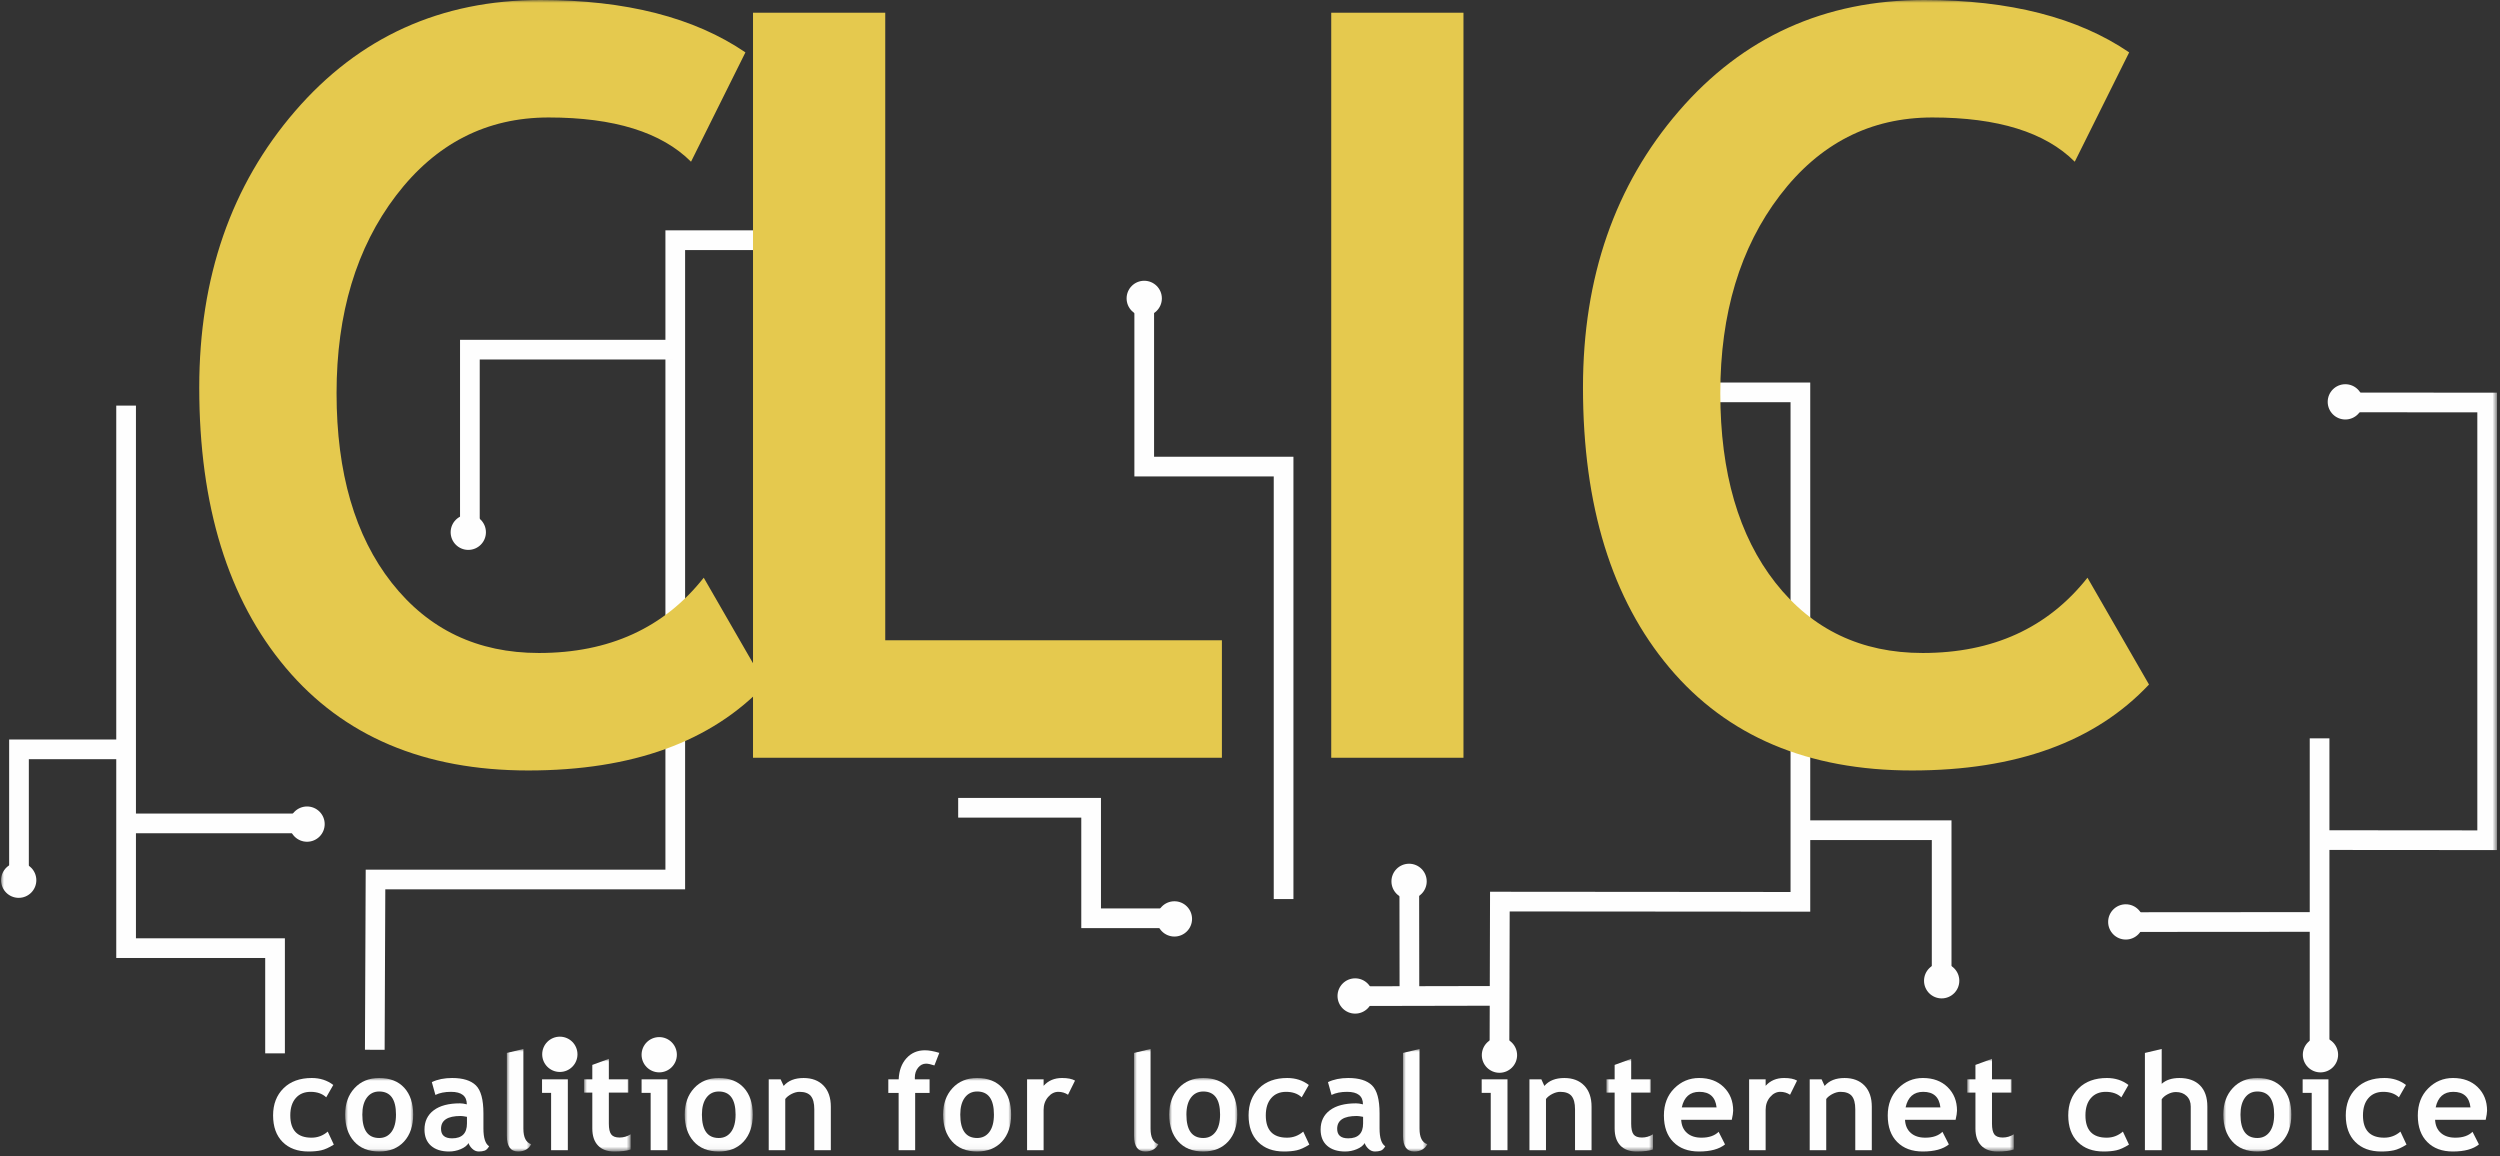
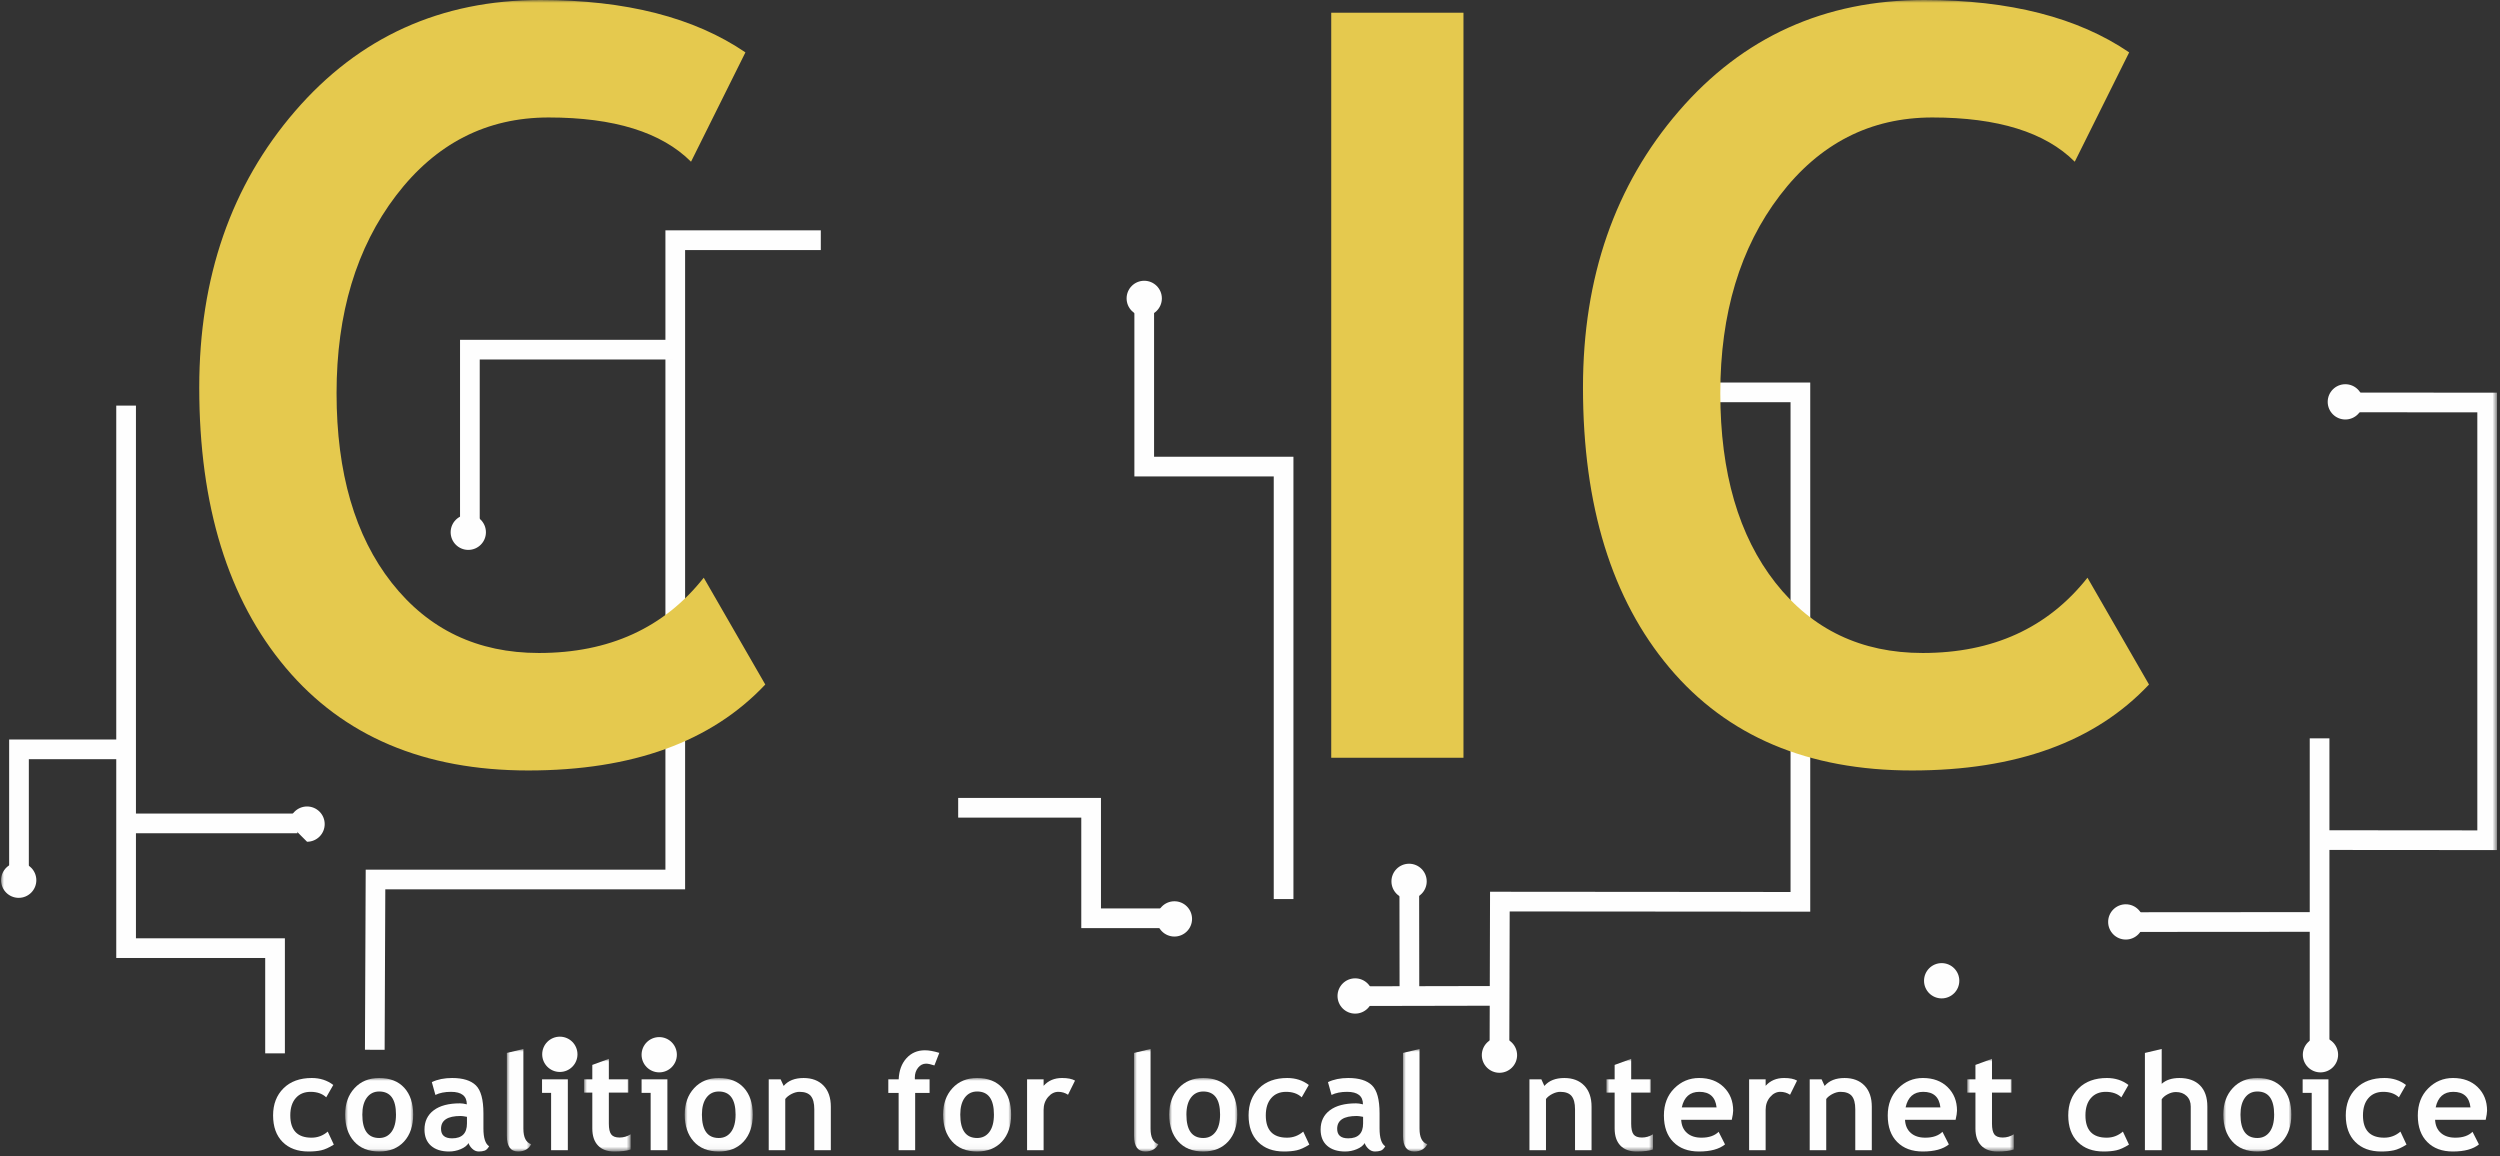
<svg xmlns="http://www.w3.org/2000/svg" xmlns:xlink="http://www.w3.org/1999/xlink" width="441px" height="204px" viewBox="0 0 441 204" version="1.1">
  <rect x="0" y="0" width="441" height="204" fill="#333333" stroke="none" />
  <title>CLIC logo main</title>
  <defs>
    <polygon id="path-1" points="0 -1.42108547e-14 12.007 -1.42108547e-14 12.007 12.964 0 12.964" />
    <polygon id="path-3" points="0 1.42108547e-14 4.294 1.42108547e-14 4.294 18.086 0 18.086" />
    <polygon id="path-5" points="0 -1.42108547e-14 8.215 -1.42108547e-14 8.215 16.347 0 16.347" />
    <polygon id="path-7" points="1.42108547e-14 -1.42108547e-14 12.007 -1.42108547e-14 12.007 12.964 1.42108547e-14 12.964" />
    <polygon id="path-9" points="0 -1.42108547e-14 12.007 -1.42108547e-14 12.007 12.964 0 12.964" />
    <polygon id="path-11" points="-2.84217094e-14 1.42108547e-14 4.294 1.42108547e-14 4.294 18.086 -2.84217094e-14 18.086" />
    <polygon id="path-13" points="0 -1.42108547e-14 12.008 -1.42108547e-14 12.008 12.964 0 12.964" />
    <polygon id="path-15" points="0 1.42108547e-14 4.294 1.42108547e-14 4.294 18.086 0 18.086" />
    <polygon id="path-17" points="0 -1.42108547e-14 8.215 -1.42108547e-14 8.215 16.347 0 16.347" />
    <polygon id="path-19" points="0 -1.42108547e-14 8.213 -1.42108547e-14 8.213 16.347 0 16.347" />
    <polygon id="path-21" points="0 -1.42108547e-14 12.006 -1.42108547e-14 12.006 12.964 0 12.964" />
    <polygon id="path-23" points="0 203.124 440.286 203.124 440.286 -8.52651283e-14 0 -8.52651283e-14" />
  </defs>
  <g id="SYMBOLS" stroke="none" stroke-width="1" fill="none" fill-rule="evenodd">
    <g id="CLIC-MAIN-HEADER" transform="translate(-152, -123)">
      <g id="Group" transform="translate(152.187, 123)">
        <path d="M58.606,191.386 L57.357,193.568 C56.672,192.922 55.754,192.6 54.603,192.6 C53.498,192.6 52.625,192.968 51.984,193.702 C51.341,194.437 51.02,195.453 51.02,196.754 C51.02,199.373 52.27,200.687 54.766,200.687 C55.848,200.687 56.801,200.327 57.626,199.613 L58.699,201.91 C57.851,202.441 57.11,202.775 56.476,202.913 C55.841,203.055 55.093,203.124 54.23,203.124 C52.301,203.124 50.777,202.562 49.661,201.439 C48.545,200.314 47.986,198.753 47.986,196.754 C47.986,194.785 48.597,193.194 49.819,191.98 C51.041,190.766 52.705,190.16 54.813,190.16 C56.269,190.16 57.533,190.569 58.606,191.386" id="Fill-1" fill="#FEFEFE" />
        <g id="Group-5" transform="translate(60.692, 190.16)">
          <mask id="mask-2" fill="white">
            <use xlink:href="#path-1" />
          </mask>
          <g id="Clip-4" />
          <path d="M3.034,6.453 C3.034,9.206 4.026,10.583 6.01,10.583 C6.92,10.583 7.641,10.227 8.175,9.511 C8.707,8.794 8.973,7.775 8.973,6.453 C8.973,3.738 7.985,2.38 6.01,2.38 C5.099,2.38 4.376,2.739 3.839,3.454 C3.303,4.171 3.034,5.169 3.034,6.453 M0,6.453 C0,4.546 0.55,2.995 1.651,1.798 C2.752,0.598 4.205,-1.42108547e-14 6.01,-1.42108547e-14 C7.908,-1.42108547e-14 9.381,0.576 10.433,1.726 C11.481,2.879 12.007,4.452 12.007,6.453 C12.007,8.444 11.472,10.027 10.402,11.201 C9.333,12.376 7.869,12.964 6.01,12.964 C4.112,12.964 2.636,12.371 1.581,11.184 C0.527,9.999 0,8.42 0,6.453" id="Fill-3" fill="#FEFEFE" mask="url(#mask-2)" />
        </g>
        <path d="M82.185,197.01 C81.686,196.909 81.313,196.859 81.065,196.859 C78.761,196.859 77.611,197.612 77.611,199.12 C77.611,200.241 78.26,200.802 79.559,200.802 C81.309,200.802 82.185,199.926 82.185,198.177 L82.185,197.01 Z M82.465,201.642 C82.2,202.078 81.739,202.434 81.081,202.71 C80.423,202.987 79.737,203.124 79.022,203.124 C77.677,203.124 76.618,202.788 75.849,202.115 C75.078,201.442 74.693,200.487 74.693,199.25 C74.693,197.804 75.236,196.672 76.32,195.856 C77.406,195.039 78.948,194.63 80.947,194.63 C81.29,194.63 81.694,194.687 82.161,194.806 C82.161,193.333 81.231,192.6 79.372,192.6 C78.275,192.6 77.357,192.781 76.618,193.147 L75.988,190.886 C76.992,190.403 78.186,190.16 79.571,190.16 C81.477,190.16 82.873,190.594 83.76,191.461 C84.646,192.329 85.089,193.973 85.089,196.393 L85.089,199.064 C85.089,200.727 85.425,201.776 86.093,202.201 C85.852,202.622 85.584,202.881 85.287,202.98 C84.992,203.074 84.654,203.124 84.273,203.124 C83.853,203.124 83.475,202.969 83.14,202.658 C82.807,202.347 82.58,202.009 82.465,201.642 L82.465,201.642 Z" id="Fill-6" fill="#FEFEFE" />
        <g id="Group-10" transform="translate(89.221, 185.038)">
          <mask id="mask-4" fill="white">
            <use xlink:href="#path-3" />
          </mask>
          <g id="Clip-9" />
          <path d="M0,0.7 L2.917,1.42108547e-14 L2.917,14.048 C2.917,15.589 3.375,16.506 4.294,16.802 C3.842,17.658 3.072,18.086 1.983,18.086 C0.662,18.086 0,17.168 0,15.333 L0,0.7 Z" id="Fill-8" fill="#FEFEFE" mask="url(#mask-4)" />
        </g>
        <path d="M98.533,185.552 C98.999,185.552 99.397,185.718 99.728,186.047 C100.059,186.378 100.224,186.778 100.224,187.245 C100.224,187.71 100.059,188.11 99.728,188.441 C99.397,188.772 98.999,188.937 98.533,188.937 C98.066,188.937 97.667,188.772 97.336,188.441 C97.005,188.11 96.84,187.71 96.84,187.245 C96.84,186.778 97.005,186.378 97.336,186.047 C97.667,185.718 98.066,185.552 98.533,185.552 L98.533,185.552 Z M97.027,202.891 L97.027,192.786 L95.428,192.786 L95.428,190.394 L99.98,190.394 L99.98,202.891 L97.027,202.891 Z" id="Fill-11" fill="#FEFEFE" />
        <g id="Group-15" transform="translate(102.849, 186.777)">
          <mask id="mask-6" fill="white">
            <use xlink:href="#path-5" />
          </mask>
          <g id="Clip-14" />
          <path d="M1.447,5.963 L0,5.963 L0,3.616 L1.447,3.616 L1.447,1.073 L4.365,-1.42108547e-14 L4.365,3.616 L7.794,3.616 L7.794,5.963 L4.365,5.963 L4.365,11.436 C4.365,12.328 4.506,12.962 4.785,13.331 C5.065,13.7 5.554,13.884 6.255,13.884 C6.954,13.884 7.608,13.695 8.215,13.313 L8.215,15.997 C7.539,16.23 6.574,16.347 5.321,16.347 C4.077,16.347 3.12,15.995 2.451,15.291 C1.781,14.587 1.447,13.585 1.447,12.286 L1.447,5.963 Z" id="Fill-13" fill="#FEFEFE" mask="url(#mask-6)" />
        </g>
        <path d="M116.094,185.552 C116.561,185.552 116.959,185.718 117.29,186.047 C117.62,186.378 117.784,186.778 117.784,187.245 C117.784,187.71 117.62,188.11 117.29,188.441 C116.959,188.772 116.561,188.937 116.094,188.937 C115.627,188.937 115.228,188.772 114.897,188.441 C114.566,188.11 114.401,187.71 114.401,187.245 C114.401,186.778 114.566,186.378 114.897,186.047 C115.228,185.718 115.627,185.552 116.094,185.552 L116.094,185.552 Z M114.588,202.891 L114.588,192.786 L112.989,192.786 L112.989,190.394 L117.54,190.394 L117.54,202.891 L114.588,202.891 Z" id="Fill-16" fill="#FEFEFE" />
        <g id="Group-20" transform="translate(120.597, 190.16)">
          <mask id="mask-8" fill="white">
            <use xlink:href="#path-7" />
          </mask>
          <g id="Clip-19" />
          <path d="M3.033,6.453 C3.033,9.206 4.026,10.583 6.01,10.583 C6.919,10.583 7.641,10.227 8.174,9.511 C8.707,8.794 8.973,7.775 8.973,6.453 C8.973,3.738 7.985,2.38 6.01,2.38 C5.099,2.38 4.376,2.739 3.839,3.454 C3.302,4.171 3.033,5.169 3.033,6.453 M1.42108547e-14,6.453 C1.42108547e-14,4.546 0.55,2.995 1.651,1.798 C2.752,0.598 4.204,-1.42108547e-14 6.01,-1.42108547e-14 C7.907,-1.42108547e-14 9.381,0.576 10.432,1.726 C11.481,2.879 12.007,4.452 12.007,6.453 C12.007,8.444 11.471,10.027 10.402,11.201 C9.332,12.376 7.867,12.964 6.01,12.964 C4.111,12.964 2.635,12.371 1.58,11.184 C0.526,9.999 1.42108547e-14,8.42 1.42108547e-14,6.453" id="Fill-18" fill="#FEFEFE" mask="url(#mask-8)" />
        </g>
        <path d="M143.455,202.891 L143.455,195.667 C143.455,194.602 143.25,193.826 142.843,193.333 C142.434,192.845 141.767,192.6 140.841,192.6 C140.412,192.6 139.956,192.72 139.47,192.961 C138.984,193.202 138.605,193.501 138.332,193.86 L138.332,202.891 L135.416,202.891 L135.416,190.394 L137.516,190.394 L138.052,191.561 C138.845,190.626 140.016,190.161 141.565,190.161 C143.05,190.161 144.224,190.607 145.082,191.497 C145.942,192.387 146.371,193.63 146.371,195.226 L146.371,202.891 L143.455,202.891 Z" id="Fill-21" fill="#FEFEFE" />
        <path d="M164.643,187.944 C164.005,187.733 163.514,187.629 163.173,187.629 C162.62,187.629 162.151,187.866 161.767,188.339 C161.381,188.814 161.189,189.398 161.189,190.09 C161.189,190.191 161.193,190.293 161.2,190.393 L163.791,190.393 L163.791,192.799 L161.247,192.799 L161.247,202.89 L158.331,202.89 L158.331,192.799 L156.511,192.799 L156.511,190.393 L158.342,190.393 C158.404,188.862 158.857,187.625 159.701,186.685 C160.545,185.742 161.637,185.27 162.974,185.27 C163.667,185.27 164.511,185.423 165.507,185.725 L164.643,187.944 Z" id="Fill-23" fill="#FEFEFE" />
        <g id="Group-27" transform="translate(166.17, 190.16)">
          <mask id="mask-10" fill="white">
            <use xlink:href="#path-9" />
          </mask>
          <g id="Clip-26" />
          <path d="M3.034,6.453 C3.034,9.206 4.026,10.583 6.009,10.583 C6.92,10.583 7.642,10.227 8.175,9.511 C8.707,8.794 8.973,7.775 8.973,6.453 C8.973,3.738 7.985,2.38 6.009,2.38 C5.1,2.38 4.376,2.739 3.839,3.454 C3.303,4.171 3.034,5.169 3.034,6.453 M0,6.453 C0,4.546 0.551,2.995 1.652,1.798 C2.752,0.598 4.204,-1.42108547e-14 6.009,-1.42108547e-14 C7.908,-1.42108547e-14 9.381,0.576 10.433,1.726 C11.481,2.879 12.007,4.452 12.007,6.453 C12.007,8.444 11.472,10.027 10.403,11.201 C9.333,12.376 7.869,12.964 6.009,12.964 C4.112,12.964 2.636,12.371 1.581,11.184 C0.527,9.999 0,8.42 0,6.453" id="Fill-25" fill="#FEFEFE" mask="url(#mask-10)" />
        </g>
        <path d="M188.212,193.113 C187.691,192.771 187.119,192.599 186.497,192.599 C185.818,192.599 185.219,192.906 184.693,193.52 C184.169,194.134 183.906,194.886 183.906,195.772 L183.906,202.89 L180.989,202.89 L180.989,190.393 L183.906,190.393 L183.906,191.538 C184.723,190.619 185.809,190.16 187.162,190.16 C188.157,190.16 188.92,190.313 189.448,190.616 L188.212,193.113 Z" id="Fill-28" fill="#FEFEFE" />
        <g id="Group-32" transform="translate(199.855, 185.038)">
          <mask id="mask-12" fill="white">
            <use xlink:href="#path-11" />
          </mask>
          <g id="Clip-31" />
          <path d="M-2.84217094e-14,0.7 L2.917,1.42108547e-14 L2.917,14.048 C2.917,15.589 3.376,16.506 4.294,16.802 C3.842,17.658 3.072,18.086 1.983,18.086 C0.662,18.086 -2.84217094e-14,17.168 -2.84217094e-14,15.333 L-2.84217094e-14,0.7 Z" id="Fill-30" fill="#FEFEFE" mask="url(#mask-12)" />
        </g>
        <g id="Group-35" transform="translate(206.061, 190.16)">
          <mask id="mask-14" fill="white">
            <use xlink:href="#path-13" />
          </mask>
          <g id="Clip-34" />
          <path d="M3.034,6.453 C3.034,9.206 4.027,10.583 6.011,10.583 C6.92,10.583 7.643,10.227 8.176,9.511 C8.708,8.794 8.975,7.775 8.975,6.453 C8.975,3.738 7.986,2.38 6.011,2.38 C5.1,2.38 4.377,2.739 3.84,3.454 C3.304,4.171 3.034,5.169 3.034,6.453 M0,6.453 C0,4.546 0.552,2.995 1.652,1.798 C2.753,0.598 4.205,-1.42108547e-14 6.011,-1.42108547e-14 C7.909,-1.42108547e-14 9.382,0.576 10.434,1.726 C11.483,2.879 12.008,4.452 12.008,6.453 C12.008,8.444 11.473,10.027 10.403,11.201 C9.334,12.376 7.869,12.964 6.011,12.964 C4.112,12.964 2.637,12.371 1.582,11.184 C0.528,9.999 0,8.42 0,6.453" id="Fill-33" fill="#FEFEFE" mask="url(#mask-14)" />
        </g>
        <path d="M230.684,191.386 L229.435,193.568 C228.75,192.922 227.833,192.6 226.682,192.6 C225.576,192.6 224.703,192.968 224.062,193.702 C223.419,194.437 223.099,195.453 223.099,196.754 C223.099,199.373 224.348,200.687 226.845,200.687 C227.926,200.687 228.879,200.327 229.704,199.613 L230.777,201.91 C229.929,202.441 229.188,202.775 228.554,202.913 C227.919,203.055 227.171,203.124 226.308,203.124 C224.379,203.124 222.855,202.562 221.74,201.439 C220.623,200.314 220.064,198.753 220.064,196.754 C220.064,194.785 220.675,193.194 221.897,191.98 C223.119,190.766 224.783,190.16 226.891,190.16 C228.347,190.16 229.611,190.569 230.684,191.386" id="Fill-36" fill="#FEFEFE" />
        <path d="M240.263,197.01 C239.765,196.909 239.391,196.859 239.143,196.859 C236.839,196.859 235.689,197.612 235.689,199.12 C235.689,200.241 236.338,200.802 237.636,200.802 C239.387,200.802 240.263,199.926 240.263,198.177 L240.263,197.01 Z M240.543,201.642 C240.278,202.078 239.817,202.434 239.159,202.71 C238.502,202.987 237.816,203.124 237.1,203.124 C235.755,203.124 234.696,202.788 233.927,202.115 C233.156,201.442 232.77,200.487 232.77,199.25 C232.77,197.804 233.314,196.672 234.399,195.856 C235.485,195.039 237.026,194.63 239.025,194.63 C239.368,194.63 239.771,194.687 240.239,194.806 C240.239,193.333 239.309,192.6 237.45,192.6 C236.354,192.6 235.435,192.781 234.696,193.147 L234.067,190.886 C235.07,190.403 236.264,190.16 237.649,190.16 C239.555,190.16 240.95,190.594 241.837,191.461 C242.724,192.329 243.168,193.973 243.168,196.393 L243.168,199.064 C243.168,200.727 243.502,201.776 244.17,202.201 C243.93,202.622 243.662,202.881 243.365,202.98 C243.071,203.074 242.732,203.124 242.35,203.124 C241.931,203.124 241.553,202.969 241.219,202.658 C240.885,202.347 240.658,202.009 240.543,201.642 L240.543,201.642 Z" id="Fill-38" fill="#FEFEFE" />
        <g id="Group-42" transform="translate(247.299, 185.038)">
          <mask id="mask-16" fill="white">
            <use xlink:href="#path-15" />
          </mask>
          <g id="Clip-41" />
          <path d="M0,0.7 L2.918,1.42108547e-14 L2.918,14.048 C2.918,15.589 3.376,16.506 4.294,16.802 C3.843,17.658 3.073,18.086 1.983,18.086 C0.661,18.086 0,17.168 0,15.333 L0,0.7 Z" id="Fill-40" fill="#FEFEFE" mask="url(#mask-16)" />
        </g>
-         <path d="M264.286,185.552 C264.753,185.552 265.153,185.718 265.481,186.047 C265.813,186.378 265.977,186.778 265.977,187.245 C265.977,187.71 265.813,188.11 265.481,188.441 C265.153,188.772 264.753,188.937 264.286,188.937 C263.819,188.937 263.421,188.772 263.089,188.441 C262.759,188.11 262.595,187.71 262.595,187.245 C262.595,186.778 262.759,186.378 263.089,186.047 C263.421,185.718 263.819,185.552 264.286,185.552 L264.286,185.552 Z M262.78,202.891 L262.78,192.786 L261.183,192.786 L261.183,190.394 L265.733,190.394 L265.733,202.891 L262.78,202.891 Z" id="Fill-43" fill="#FEFEFE" />
        <path d="M277.647,202.891 L277.647,195.667 C277.647,194.602 277.44,193.826 277.034,193.333 C276.624,192.845 275.958,192.6 275.032,192.6 C274.604,192.6 274.147,192.72 273.661,192.961 C273.174,193.202 272.795,193.501 272.524,193.86 L272.524,202.891 L269.606,202.891 L269.606,190.394 L271.708,190.394 L272.243,191.561 C273.038,190.626 274.206,190.161 275.754,190.161 C277.241,190.161 278.415,190.607 279.274,191.497 C280.133,192.387 280.563,193.63 280.563,195.226 L280.563,202.891 L277.647,202.891 Z" id="Fill-45" fill="#FEFEFE" />
        <g id="Group-49" transform="translate(283.187, 186.777)">
          <mask id="mask-18" fill="white">
            <use xlink:href="#path-17" />
          </mask>
          <g id="Clip-48" />
          <path d="M1.449,5.963 L0,5.963 L0,3.616 L1.449,3.616 L1.449,1.073 L4.367,-1.42108547e-14 L4.367,3.616 L7.795,3.616 L7.795,5.963 L4.367,5.963 L4.367,11.436 C4.367,12.328 4.506,12.962 4.787,13.331 C5.068,13.7 5.554,13.884 6.256,13.884 C6.957,13.884 7.609,13.695 8.215,13.313 L8.215,15.997 C7.539,16.23 6.576,16.347 5.322,16.347 C4.078,16.347 3.121,15.995 2.453,15.291 C1.783,14.587 1.449,13.585 1.449,12.286 L1.449,5.963 Z" id="Fill-47" fill="#FEFEFE" mask="url(#mask-18)" />
        </g>
        <path d="M296.479,195.341 L302.616,195.341 C302.413,193.514 301.401,192.6 299.581,192.6 C297.916,192.6 296.883,193.514 296.479,195.341 M305.299,197.534 L296.374,197.534 C296.428,198.532 296.77,199.306 297.401,199.858 C298.03,200.409 298.877,200.687 299.944,200.687 C301.274,200.687 302.286,200.34 302.977,199.648 L304.108,201.874 C303.081,202.708 301.549,203.124 299.512,203.124 C297.606,203.124 296.098,202.568 294.991,201.449 C293.881,200.333 293.327,198.777 293.327,196.777 C293.327,194.809 293.936,193.213 295.155,191.992 C296.372,190.772 297.833,190.16 299.534,190.16 C301.346,190.16 302.801,190.701 303.899,191.782 C304.995,192.864 305.544,194.24 305.544,195.913 C305.544,196.272 305.461,196.812 305.299,197.534" id="Fill-50" fill="#FEFEFE" />
        <path d="M315.579,193.113 C315.056,192.771 314.485,192.599 313.864,192.599 C313.184,192.599 312.585,192.906 312.059,193.52 C311.534,194.134 311.272,194.886 311.272,195.772 L311.272,202.89 L308.356,202.89 L308.356,190.393 L311.272,190.393 L311.272,191.538 C312.091,190.619 313.175,190.16 314.528,190.16 C315.522,190.16 316.286,190.313 316.815,190.616 L315.579,193.113 Z" id="Fill-52" fill="#FEFEFE" />
        <path d="M327.083,202.891 L327.083,195.667 C327.083,194.602 326.878,193.826 326.472,193.333 C326.062,192.845 325.396,192.6 324.468,192.6 C324.042,192.6 323.583,192.72 323.099,192.961 C322.61,193.202 322.233,193.501 321.96,193.86 L321.96,202.891 L319.044,202.891 L319.044,190.394 L321.144,190.394 L321.681,191.561 C322.474,190.626 323.644,190.161 325.192,190.161 C326.679,190.161 327.851,190.607 328.712,191.497 C329.569,192.387 329.999,193.63 329.999,195.226 L329.999,202.891 L327.083,202.891 Z" id="Fill-54" fill="#FEFEFE" />
        <path d="M335.962,195.341 L342.099,195.341 C341.896,193.514 340.884,192.6 339.066,192.6 C337.4,192.6 336.366,193.514 335.962,195.341 M344.782,197.534 L335.857,197.534 C335.909,198.532 336.253,199.306 336.882,199.858 C337.513,200.409 338.361,200.687 339.427,200.687 C340.757,200.687 341.769,200.34 342.46,199.648 L343.591,201.874 C342.566,202.708 341.032,203.124 338.995,203.124 C337.089,203.124 335.581,202.568 334.474,201.449 C333.364,200.333 332.81,198.777 332.81,196.777 C332.81,194.809 333.419,193.213 334.638,191.992 C335.855,190.772 337.316,190.16 339.017,190.16 C340.831,190.16 342.284,190.701 343.384,191.782 C344.48,192.864 345.029,194.24 345.029,195.913 C345.029,196.272 344.945,196.812 344.782,197.534" id="Fill-56" fill="#FEFEFE" />
        <g id="Group-60" transform="translate(346.835, 186.777)">
          <mask id="mask-20" fill="white">
            <use xlink:href="#path-19" />
          </mask>
          <g id="Clip-59" />
          <path d="M1.445,5.963 L0,5.963 L0,3.616 L1.445,3.616 L1.445,1.073 L4.365,-1.42108547e-14 L4.365,3.616 L7.793,3.616 L7.793,5.963 L4.365,5.963 L4.365,11.436 C4.365,12.328 4.506,12.962 4.783,13.331 C5.064,13.7 5.552,13.884 6.254,13.884 C6.953,13.884 7.607,13.695 8.213,13.313 L8.213,15.997 C7.537,16.23 6.572,16.347 5.318,16.347 C4.076,16.347 3.119,15.995 2.451,15.291 C1.781,14.587 1.445,13.585 1.445,12.286 L1.445,5.963 Z" id="Fill-58" fill="#FEFEFE" mask="url(#mask-20)" />
        </g>
        <path d="M375.27,191.386 L374.022,193.568 C373.336,192.922 372.42,192.6 371.266,192.6 C370.163,192.6 369.288,192.968 368.647,193.702 C368.004,194.437 367.684,195.453 367.684,196.754 C367.684,199.373 368.934,200.687 371.43,200.687 C372.512,200.687 373.465,200.327 374.29,199.613 L375.364,201.91 C374.516,202.441 373.774,202.775 373.139,202.913 C372.504,203.055 371.758,203.124 370.895,203.124 C368.965,203.124 367.442,202.562 366.325,201.439 C365.209,200.314 364.651,198.753 364.651,196.754 C364.651,194.785 365.26,193.194 366.483,191.98 C367.704,190.766 369.368,190.16 371.477,190.16 C372.932,190.16 374.198,190.569 375.27,191.386" id="Fill-61" fill="#FEFEFE" />
        <path d="M386.26,202.891 L386.26,195.19 C386.26,194.419 386.019,193.801 385.536,193.333 C385.055,192.868 384.425,192.634 383.647,192.634 C383.164,192.634 382.676,192.766 382.188,193.026 C381.699,193.286 381.349,193.583 381.137,193.918 L381.137,202.891 L378.175,202.891 L378.175,185.739 L381.137,185.038 L381.137,191.188 C381.892,190.503 382.93,190.161 384.252,190.161 C385.817,190.161 387.031,190.594 387.894,191.461 C388.757,192.329 389.19,193.573 389.19,195.19 L389.19,202.891 L386.26,202.891 Z" id="Fill-63" fill="#FEFEFE" />
        <g id="Group-67" transform="translate(392.001, 190.16)">
          <mask id="mask-22" fill="white">
            <use xlink:href="#path-21" />
          </mask>
          <g id="Clip-66" />
          <path d="M3.033,6.453 C3.033,9.206 4.025,10.583 6.008,10.583 C6.92,10.583 7.64,10.227 8.174,9.511 C8.705,8.794 8.972,7.775 8.972,6.453 C8.972,3.738 7.984,2.38 6.008,2.38 C5.097,2.38 4.375,2.739 3.838,3.454 C3.302,4.171 3.033,5.169 3.033,6.453 M0,6.453 C0,4.546 0.549,2.995 1.65,1.798 C2.752,0.598 4.203,-1.42108547e-14 6.008,-1.42108547e-14 C7.908,-1.42108547e-14 9.381,0.576 10.431,1.726 C11.48,2.879 12.006,4.452 12.006,6.453 C12.006,8.444 11.471,10.027 10.402,11.201 C9.332,12.376 7.867,12.964 6.008,12.964 C4.111,12.964 2.635,12.371 1.58,11.184 C0.525,9.999 0,8.42 0,6.453" id="Fill-65" fill="#FEFEFE" mask="url(#mask-22)" />
        </g>
        <path d="M409.106,185.552 C409.571,185.552 409.969,185.718 410.301,186.047 C410.631,186.378 410.797,186.778 410.797,187.245 C410.797,187.71 410.631,188.11 410.301,188.441 C409.969,188.772 409.571,188.937 409.106,188.937 C408.639,188.937 408.239,188.772 407.909,188.441 C407.577,188.11 407.413,187.71 407.413,187.245 C407.413,186.778 407.577,186.378 407.909,186.047 C408.239,185.718 408.639,185.552 409.106,185.552 L409.106,185.552 Z M407.598,202.891 L407.598,192.786 L406.001,192.786 L406.001,190.394 L410.551,190.394 L410.551,202.891 L407.598,202.891 Z" id="Fill-68" fill="#FEFEFE" />
        <path d="M424.227,191.386 L422.979,193.568 C422.293,192.922 421.377,192.6 420.223,192.6 C419.12,192.6 418.247,192.968 417.606,193.702 C416.961,194.437 416.641,195.453 416.641,196.754 C416.641,199.373 417.891,200.687 420.387,200.687 C421.469,200.687 422.422,200.327 423.248,199.613 L424.321,201.91 C423.473,202.441 422.731,202.775 422.096,202.913 C421.463,203.055 420.715,203.124 419.852,203.124 C417.922,203.124 416.399,202.562 415.284,201.439 C414.166,200.314 413.608,198.753 413.608,196.754 C413.608,194.785 414.217,193.194 415.44,191.98 C416.662,190.766 418.325,190.16 420.434,190.16 C421.889,190.16 423.153,190.569 424.227,191.386" id="Fill-70" fill="#FEFEFE" />
        <path d="M429.466,195.341 L435.603,195.341 C435.402,193.514 434.388,192.6 432.57,192.6 C430.905,192.6 429.868,193.514 429.466,195.341 M438.288,197.534 L429.361,197.534 C429.415,198.532 429.757,199.306 430.388,199.858 C431.019,200.409 431.866,200.687 432.931,200.687 C434.261,200.687 435.273,200.34 435.964,199.648 L437.097,201.874 C436.07,202.708 434.538,203.124 432.501,203.124 C430.593,203.124 429.085,202.568 427.98,201.449 C426.87,200.333 426.314,198.777 426.314,196.777 C426.314,194.809 426.923,193.213 428.142,191.992 C429.359,190.772 430.82,190.16 432.521,190.16 C434.335,190.16 435.788,190.701 436.888,191.782 C437.984,192.864 438.532,194.24 438.532,195.913 C438.532,196.272 438.45,196.812 438.288,197.534" id="Fill-72" fill="#FEFEFE" />
        <polygon id="Fill-74" fill="#FEFEFE" points="266.053 185.177 262.58 185.167 262.657 157.305 315.666 157.347 315.666 70.953 296.393 70.953 296.393 67.481 319.139 67.481 319.139 160.822 266.12 160.78" />
        <mask id="mask-24" fill="white">
          <use xlink:href="#path-23" />
        </mask>
        <g id="Clip-77" />
        <polygon id="Fill-76" fill="#FEFEFE" mask="url(#mask-24)" points="407.25 184.923 410.723 184.923 410.723 130.244 407.25 130.244" />
        <polygon id="Fill-78" fill="#FEFEFE" mask="url(#mask-24)" points="67.662 185.19 64.19 185.175 64.323 153.411 117.193 153.411 117.193 40.636 144.603 40.636 144.603 44.106 120.665 44.106 120.665 156.883 67.78 156.883" />
        <polygon id="Fill-79" fill="#FEFEFE" mask="url(#mask-24)" points="50.067 185.811 46.595 185.811 46.595 168.989 20.321 168.989 20.321 71.549 23.793 71.549 23.793 165.516 50.067 165.516" />
        <path d="M406.032,186.056 C406.032,184.339 407.425,182.948 409.143,182.948 C410.862,182.948 412.255,184.339 412.255,186.056 C412.255,187.777 410.862,189.168 409.143,189.168 C407.425,189.168 406.032,187.777 406.032,186.056" id="Fill-80" fill="#FEFEFE" mask="url(#mask-24)" />
        <path d="M371.69,162.625 C371.69,160.909 373.083,159.516 374.799,159.516 C376.518,159.516 377.911,160.909 377.911,162.625 C377.911,164.344 376.518,165.738 374.799,165.738 C373.083,165.738 371.69,164.344 371.69,162.625" id="Fill-81" fill="#FEFEFE" mask="url(#mask-24)" />
        <path d="M410.42,70.889 C410.42,69.171 411.813,67.777 413.529,67.777 C415.248,67.777 416.641,69.171 416.641,70.889 C416.641,72.607 415.248,73.999 413.529,73.999 C411.813,73.999 410.42,72.607 410.42,70.889" id="Fill-82" fill="#FEFEFE" mask="url(#mask-24)" />
        <path d="M261.206,186.128 C261.206,184.409 262.599,183.018 264.317,183.018 C266.036,183.018 267.429,184.409 267.429,186.128 C267.429,187.847 266.036,189.239 264.317,189.239 C262.599,189.239 261.206,187.847 261.206,186.128" id="Fill-83" fill="#FEFEFE" mask="url(#mask-24)" />
        <path d="M339.212,173.005 C339.212,171.288 340.603,169.894 342.321,169.894 C344.04,169.894 345.435,171.288 345.435,173.005 C345.435,174.726 344.04,176.117 342.321,176.117 C340.603,176.117 339.212,174.726 339.212,173.005" id="Fill-84" fill="#FEFEFE" mask="url(#mask-24)" />
        <path d="M198.546,52.638 C198.546,50.919 199.938,49.527 201.654,49.527 C203.373,49.527 204.766,50.919 204.766,52.638 C204.766,54.356 203.373,55.748 201.654,55.748 C199.938,55.748 198.546,54.356 198.546,52.638" id="Fill-85" fill="#FEFEFE" mask="url(#mask-24)" />
        <path d="M95.457,185.982 C95.457,184.261 96.85,182.869 98.569,182.869 C100.287,182.869 101.679,184.261 101.679,185.982 C101.679,187.698 100.287,189.093 98.569,189.093 C96.85,189.093 95.457,187.698 95.457,185.982" id="Fill-86" fill="#FEFEFE" mask="url(#mask-24)" />
        <path d="M-1.0658141e-14,155.267 C-1.0658141e-14,153.55 1.393,152.157 3.111,152.157 C4.83,152.157 6.222,153.55 6.222,155.267 C6.222,156.986 4.83,158.38 3.111,158.38 C1.393,158.38 -1.0658141e-14,156.986 -1.0658141e-14,155.267" id="Fill-87" fill="#FEFEFE" mask="url(#mask-24)" />
-         <path d="M50.865,145.374 C50.865,143.654 52.258,142.263 53.977,142.263 C55.694,142.263 57.088,143.654 57.088,145.374 C57.088,147.093 55.694,148.485 53.977,148.485 C52.258,148.485 50.865,147.093 50.865,145.374" id="Fill-88" fill="#FEFEFE" mask="url(#mask-24)" />
+         <path d="M50.865,145.374 C50.865,143.654 52.258,142.263 53.977,142.263 C55.694,142.263 57.088,143.654 57.088,145.374 C57.088,147.093 55.694,148.485 53.977,148.485 " id="Fill-88" fill="#FEFEFE" mask="url(#mask-24)" />
        <path d="M79.308,93.891 C79.308,92.172 80.702,90.78 82.419,90.78 C84.138,90.78 85.53,92.172 85.53,93.891 C85.53,95.608 84.138,97.002 82.419,97.002 C80.702,97.002 79.308,95.608 79.308,93.891" id="Fill-89" fill="#FEFEFE" mask="url(#mask-24)" />
        <path d="M112.989,186.055 C112.989,184.334 114.382,182.943 116.101,182.943 C117.818,182.943 119.212,184.334 119.212,186.055 C119.212,187.772 117.818,189.166 116.101,189.166 C114.382,189.166 112.989,187.772 112.989,186.055" id="Fill-90" fill="#FEFEFE" mask="url(#mask-24)" />
        <path d="M203.871,162.095 C203.871,160.378 205.264,158.984 206.982,158.984 C208.698,158.984 210.091,160.378 210.091,162.095 C210.091,163.816 208.698,165.207 206.982,165.207 C205.264,165.207 203.871,163.816 203.871,162.095" id="Fill-91" fill="#FEFEFE" mask="url(#mask-24)" />
        <path d="M131.306,9.24 L121.71,28.527 C116.505,23.326 108.137,20.722 96.589,20.722 C85.647,20.722 76.678,25.312 69.677,34.492 C62.682,43.674 59.182,55.291 59.182,69.345 C59.182,83.4 62.428,94.556 68.913,102.806 C75.401,111.06 84.058,115.187 94.886,115.187 C107.268,115.187 116.955,110.76 123.952,101.908 L134.809,120.75 C125.299,130.854 111.365,135.911 93.001,135.911 C74.641,135.911 60.374,129.868 50.21,117.789 C40.046,105.709 34.96,89.231 34.96,68.357 C34.96,48.924 40.593,32.668 51.872,19.602 C63.146,6.537 77.572,0 95.157,0 C110.226,0 122.275,3.082 131.306,9.24" id="Fill-92" fill="#E5C94E" mask="url(#mask-24)" />
-         <polygon id="Fill-93" fill="#E5C94E" mask="url(#mask-24)" points="132.644 133.668 132.644 2.244 155.97 2.244 155.97 112.945 215.356 112.945 215.356 133.668" />
        <polygon id="Fill-94" fill="#E5C94E" mask="url(#mask-24)" points="234.643 133.668 257.969 133.668 257.969 2.244 234.643 2.244" />
        <path d="M375.399,9.24 L365.801,28.527 C360.598,23.326 352.229,20.722 340.682,20.722 C329.737,20.722 320.768,25.312 313.77,34.492 C306.77,43.674 303.274,55.291 303.274,69.345 C303.274,83.4 306.522,94.556 313.008,102.806 C319.495,111.06 328.149,115.187 338.977,115.187 C351.356,115.187 361.045,110.76 368.044,101.908 L378.897,120.75 C369.391,130.854 355.456,135.911 337.094,135.911 C318.729,135.911 304.467,129.868 294.303,117.789 C284.137,105.709 279.051,89.231 279.051,68.357 C279.051,48.924 284.684,32.668 295.963,19.602 C307.241,6.537 321.663,0 339.247,0 C354.317,0 366.366,3.082 375.399,9.24" id="Fill-95" fill="#E5C94E" mask="url(#mask-24)" />
        <polygon id="Fill-96" fill="#FEFEFE" mask="url(#mask-24)" points="4.899 152.892 1.427 152.892 1.427 130.448 21.954 130.448 21.954 133.92 4.899 133.92" />
        <polygon id="Fill-97" fill="#FEFEFE" mask="url(#mask-24)" points="22.331 146.985 52.281 146.985 52.281 143.512 22.331 143.512" />
        <polygon id="Fill-98" fill="#FEFEFE" mask="url(#mask-24)" points="84.436 92.195 80.964 92.195 80.964 59.944 118.586 59.944 118.586 63.415 84.436 63.415" />
        <polygon id="Fill-99" fill="#FEFEFE" mask="url(#mask-24)" points="205.284 163.72 190.551 163.72 190.551 144.227 168.836 144.227 168.836 140.754 194.023 140.754 194.023 160.247 205.284 160.247" />
        <polygon id="Fill-100" fill="#FEFEFE" mask="url(#mask-24)" points="227.975 158.594 224.502 158.594 224.502 84.042 199.918 84.042 199.918 54.332 203.391 54.332 203.391 80.57 227.975 80.57" />
-         <polygon id="Fill-101" fill="#FEFEFE" mask="url(#mask-24)" points="344.057 171.875 340.584 171.875 340.584 148.184 317.457 148.184 317.457 144.711 344.057 144.711" />
        <polygon id="Fill-102" fill="#FEFEFE" mask="url(#mask-24)" points="440.286 149.954 409.07 149.93 409.072 146.457 436.813 146.479 436.813 72.738 413.529 72.722 413.531 69.25 440.286 69.268" />
        <line x1="408.997" y1="162.632" x2="374.794" y2="162.657" id="Fill-103" fill="#FEFEFE" mask="url(#mask-24)" />
        <polygon id="Fill-104" fill="#FEFEFE" mask="url(#mask-24)" points="374.795 164.394 374.793 160.921 408.996 160.896 408.998 164.369" />
        <path d="M235.753,175.69 C235.753,173.974 237.146,172.579 238.863,172.579 C240.582,172.579 241.975,173.974 241.975,175.69 C241.975,177.409 240.582,178.803 238.863,178.803 C237.146,178.803 235.753,177.409 235.753,175.69" id="Fill-105" fill="#FEFEFE" mask="url(#mask-24)" />
        <line x1="264.464" y1="175.669" x2="238.857" y2="175.722" id="Fill-106" fill="#FEFEFE" mask="url(#mask-24)" />
        <polygon id="Fill-107" fill="#FEFEFE" mask="url(#mask-24)" points="238.86 177.458 238.853 173.985 264.46 173.933 264.467 177.405" />
        <path d="M248.374,152.362 C250.091,152.362 251.485,153.754 251.485,155.471 C251.485,157.191 250.091,158.583 248.374,158.583 C246.655,158.583 245.263,157.191 245.263,155.471 C245.263,153.754 246.655,152.362 248.374,152.362" id="Fill-108" fill="#FEFEFE" mask="url(#mask-24)" />
        <polygon id="Fill-109" fill="#FEFEFE" mask="url(#mask-24)" points="246.7 175.674 246.677 157.606 250.149 157.602 250.173 175.67" />
      </g>
    </g>
  </g>
</svg>